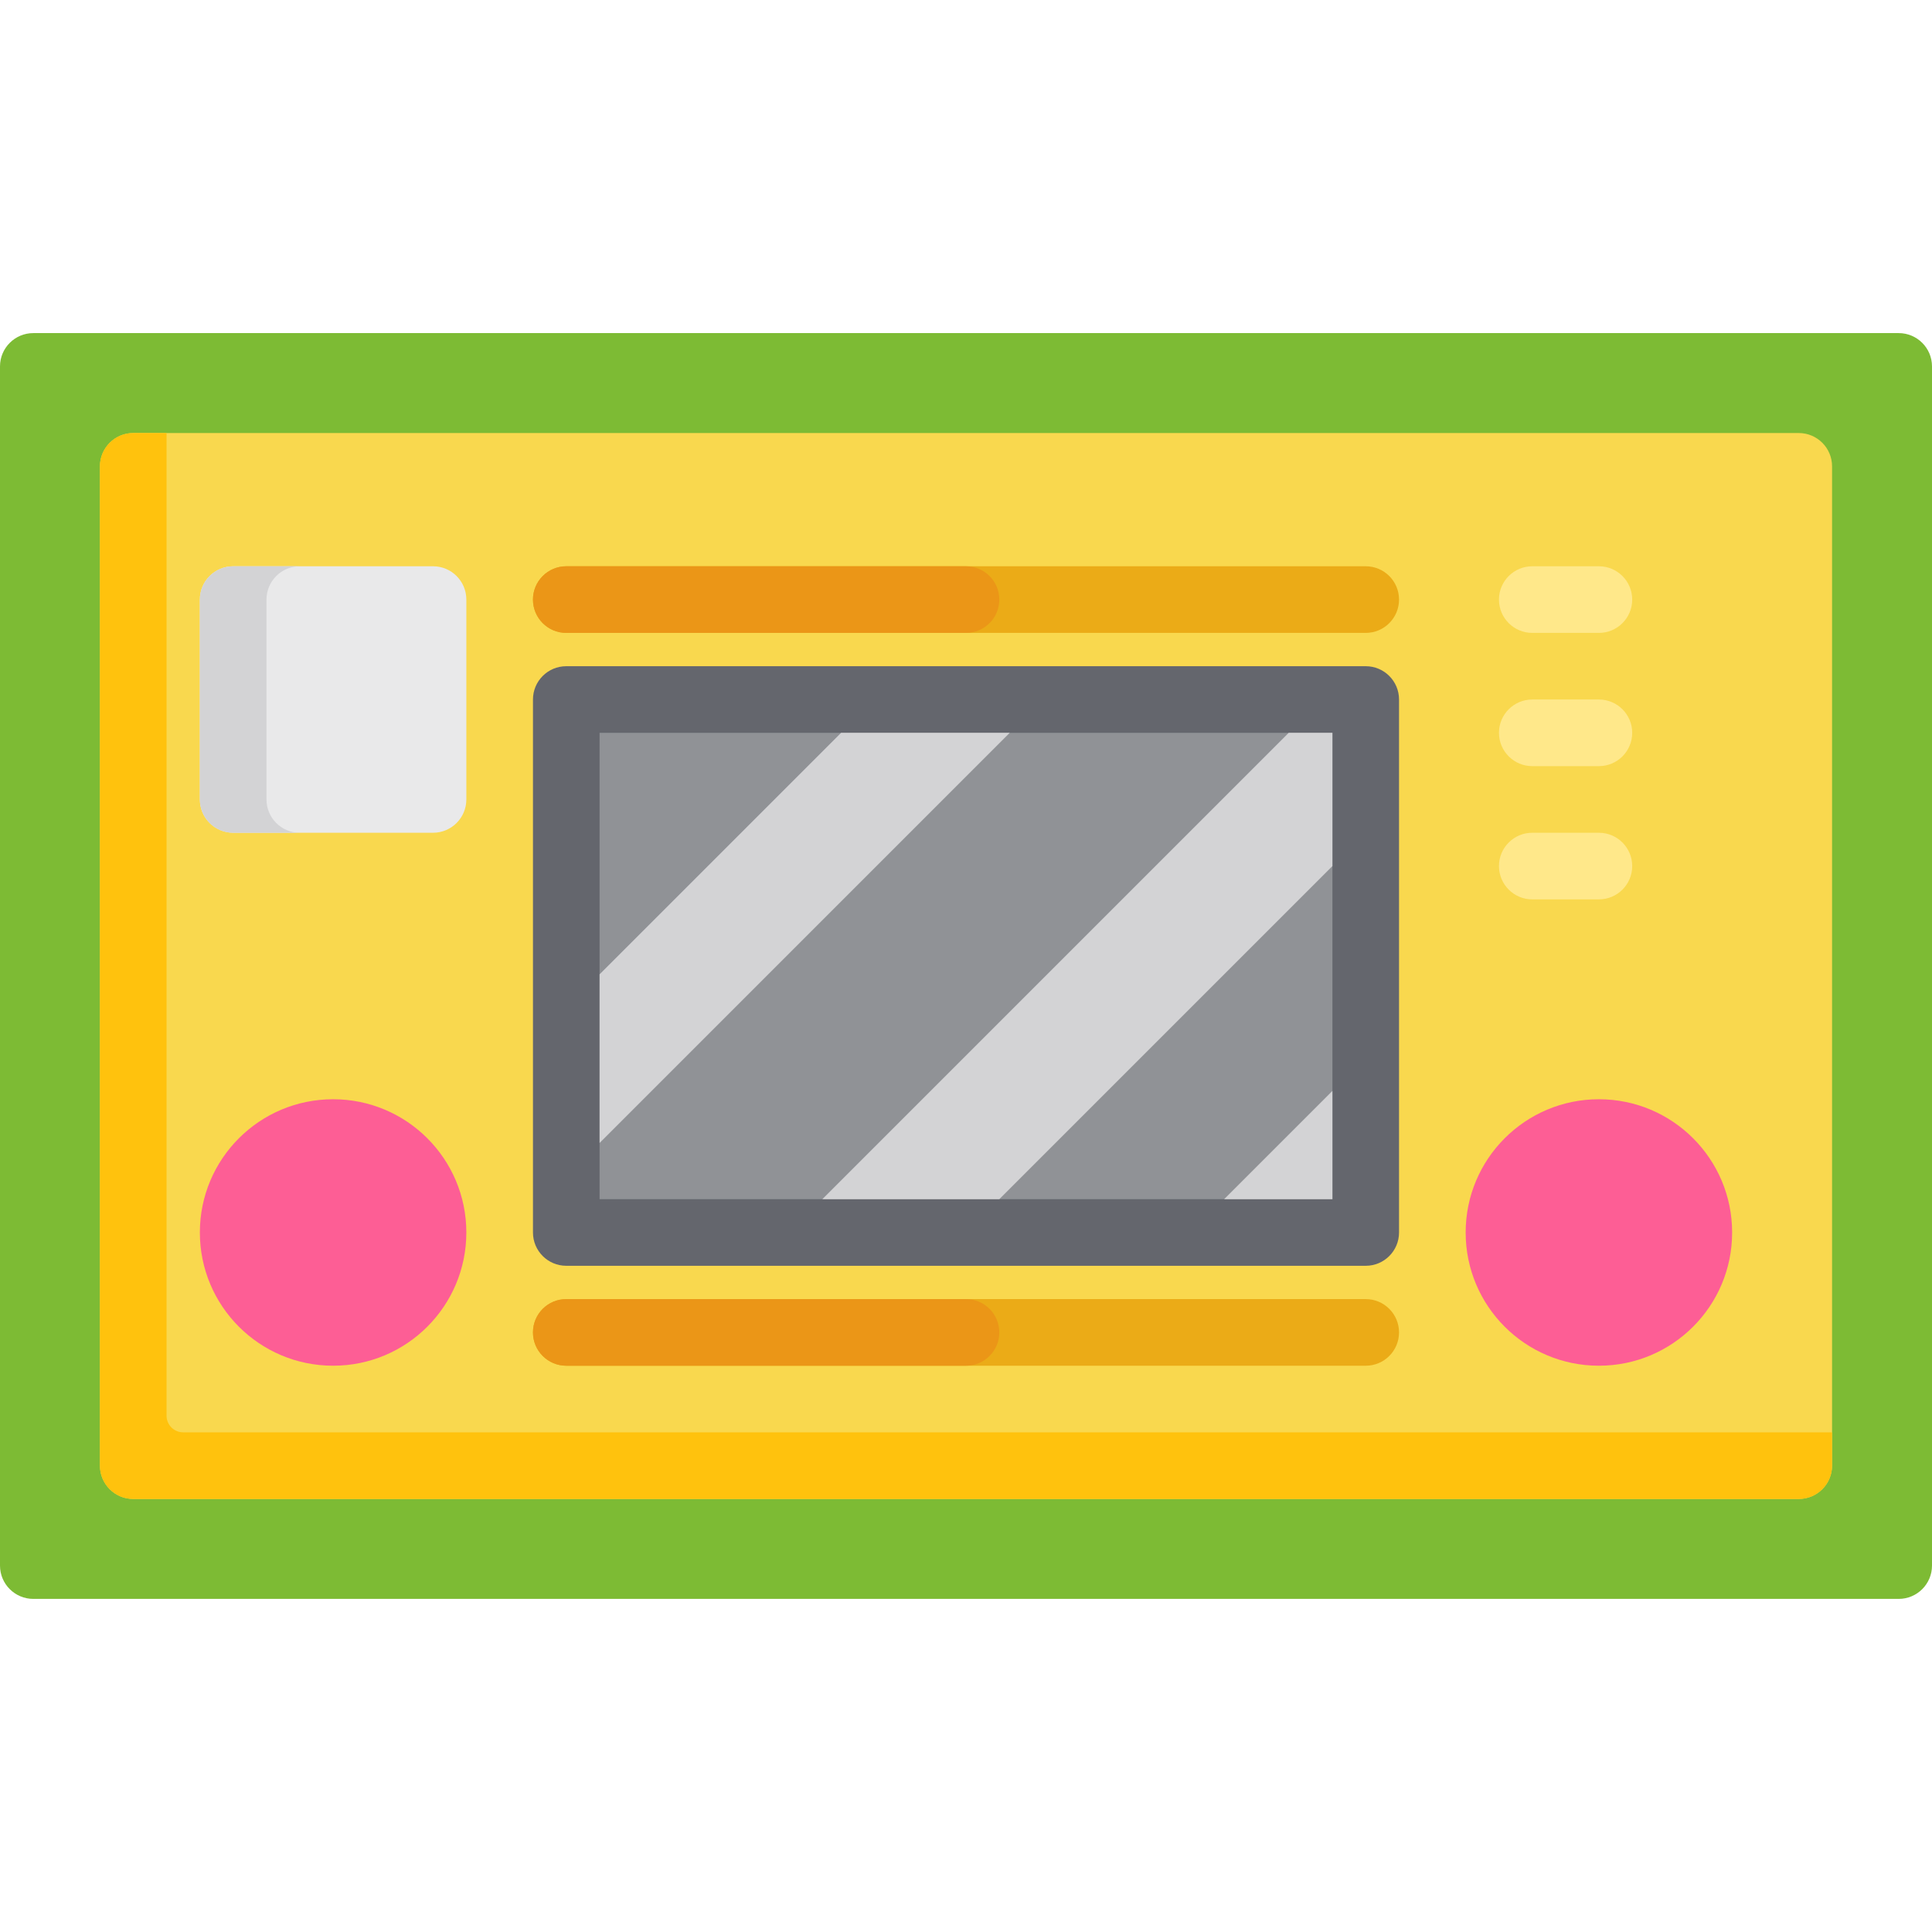
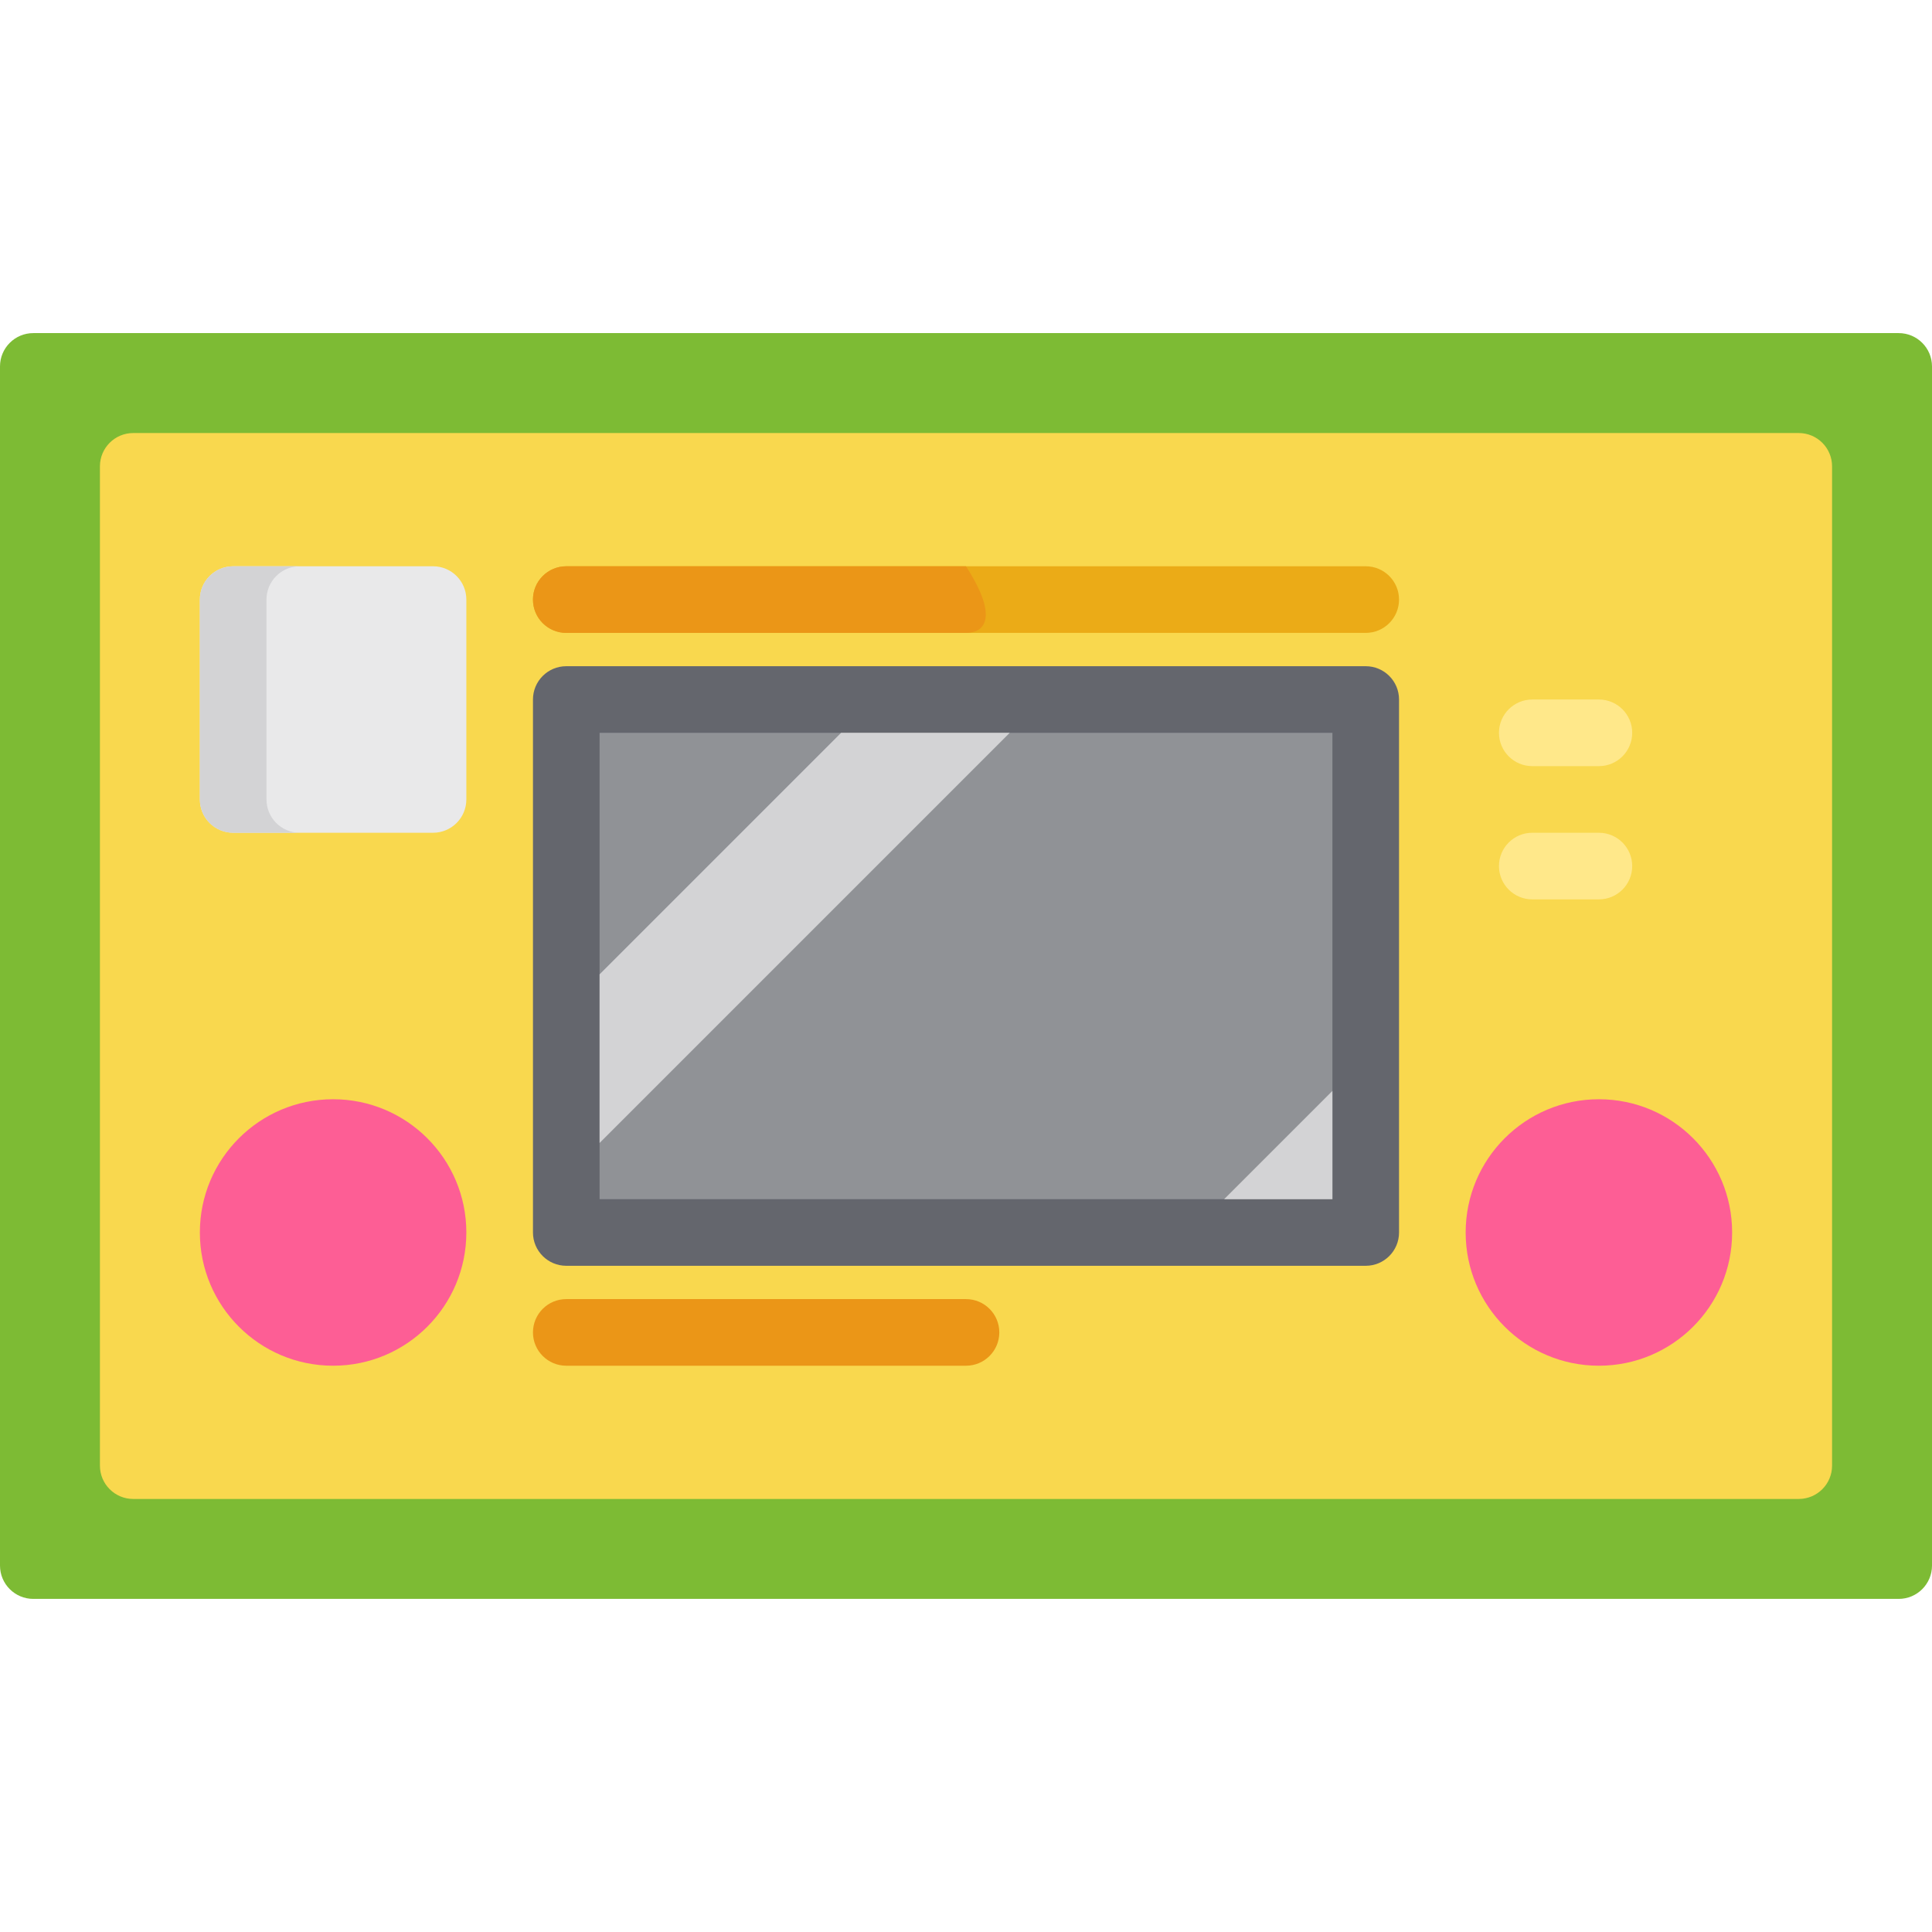
<svg xmlns="http://www.w3.org/2000/svg" version="1.1" id="Layer_1" viewBox="0 0 512 512" xml:space="preserve">
  <path style="fill:#7DBB34;" d="M503.172,423.724H8.828c-4.875,0-8.828-3.953-8.828-8.828V97.103c0-4.875,3.953-8.828,8.828-8.828  h494.345c4.875,0,8.828,3.953,8.828,8.828v317.793C512,419.772,508.047,423.724,503.172,423.724z" />
  <path style="fill:#F9D84E;" d="M476.69,397.241H35.31c-4.875,0-8.828-3.953-8.828-8.828V123.586c0-4.875,3.953-8.828,8.828-8.828  H476.69c4.875,0,8.828,3.953,8.828,8.828v264.828C485.517,393.289,481.565,397.241,476.69,397.241z" />
-   <path style="fill:#FFC20D;" d="M48.552,379.586c-2.438,0-4.414-1.976-4.414-4.414V114.759H35.31c-4.875,0-8.828,3.953-8.828,8.828  v264.828c0,4.875,3.953,8.828,8.828,8.828H476.69c4.875,0,8.828-3.953,8.828-8.828v-8.828H48.552z" />
  <g>
    <circle style="fill:#FD5E95;" cx="88.276" cy="326.621" r="35.31" />
    <circle style="fill:#FD5E95;" cx="423.724" cy="326.621" r="35.31" />
  </g>
  <path style="fill:#E9E9EA;" d="M114.759,220.69H61.793c-4.875,0-8.828-3.953-8.828-8.828v-52.966c0-4.875,3.953-8.828,8.828-8.828  h52.966c4.875,0,8.828,3.953,8.828,8.828v52.966C123.586,216.737,119.634,220.69,114.759,220.69z" />
  <path style="fill:#D3D3D5;" d="M70.621,211.862v-52.966c0-4.875,3.953-8.828,8.828-8.828H61.793c-4.875,0-8.828,3.953-8.828,8.828  v52.966c0,4.875,3.953,8.828,8.828,8.828h17.655C74.573,220.69,70.621,216.737,70.621,211.862z" />
  <path style="fill:#64666D;" d="M361.931,335.448H150.069c-4.875,0-8.828-3.953-8.828-8.828V185.379c0-4.875,3.953-8.828,8.828-8.828  h211.862c4.875,0,8.828,3.953,8.828,8.828v141.241C370.759,331.496,366.806,335.448,361.931,335.448z" />
  <rect x="158.897" y="194.207" style="fill:#909296;" width="194.207" height="123.586" />
  <g>
    <polygon style="fill:#D3D3D5;" points="353.103,317.793 353.103,289.103 324.414,317.793  " />
    <polygon style="fill:#D3D3D5;" points="222.897,194.207 158.897,258.207 158.897,302.897 267.586,194.207  " />
-     <polygon style="fill:#D3D3D5;" points="341.517,194.207 217.931,317.793 264.828,317.793 353.103,229.517 353.103,194.207  " />
  </g>
  <path style="fill:#EBAB17;" d="M361.931,167.724H150.069c-4.875,0-8.828-3.953-8.828-8.828c0-4.875,3.953-8.828,8.828-8.828h211.862  c4.875,0,8.828,3.953,8.828,8.828C370.759,163.772,366.806,167.724,361.931,167.724z" />
-   <path style="fill:#EB9617;" d="M256,167.724H150.069c-4.875,0-8.828-3.953-8.828-8.828c0-4.875,3.953-8.828,8.828-8.828H256  c4.875,0,8.828,3.953,8.828,8.828C264.828,163.772,260.875,167.724,256,167.724z" />
-   <path style="fill:#EBAB17;" d="M361.931,361.931H150.069c-4.875,0-8.828-3.953-8.828-8.828s3.953-8.828,8.828-8.828h211.862  c4.875,0,8.828,3.953,8.828,8.828S366.806,361.931,361.931,361.931z" />
+   <path style="fill:#EB9617;" d="M256,167.724H150.069c-4.875,0-8.828-3.953-8.828-8.828c0-4.875,3.953-8.828,8.828-8.828H256  C264.828,163.772,260.875,167.724,256,167.724z" />
  <path style="fill:#EB9617;" d="M256,361.931H150.069c-4.875,0-8.828-3.953-8.828-8.828s3.953-8.828,8.828-8.828H256  c4.875,0,8.828,3.953,8.828,8.828S260.875,361.931,256,361.931z" />
  <g>
-     <path style="fill:#FFE88A;" d="M423.724,167.724h-17.655c-4.875,0-8.828-3.953-8.828-8.828c0-4.875,3.953-8.828,8.828-8.828h17.655   c4.875,0,8.828,3.953,8.828,8.828C432.552,163.772,428.599,167.724,423.724,167.724z" />
    <path style="fill:#FFE88A;" d="M423.724,203.034h-17.655c-4.875,0-8.828-3.953-8.828-8.828s3.953-8.828,8.828-8.828h17.655   c4.875,0,8.828,3.953,8.828,8.828S428.599,203.034,423.724,203.034z" />
    <path style="fill:#FFE88A;" d="M423.724,238.345h-17.655c-4.875,0-8.828-3.953-8.828-8.828s3.953-8.828,8.828-8.828h17.655   c4.875,0,8.828,3.953,8.828,8.828S428.599,238.345,423.724,238.345z" />
  </g>
</svg>